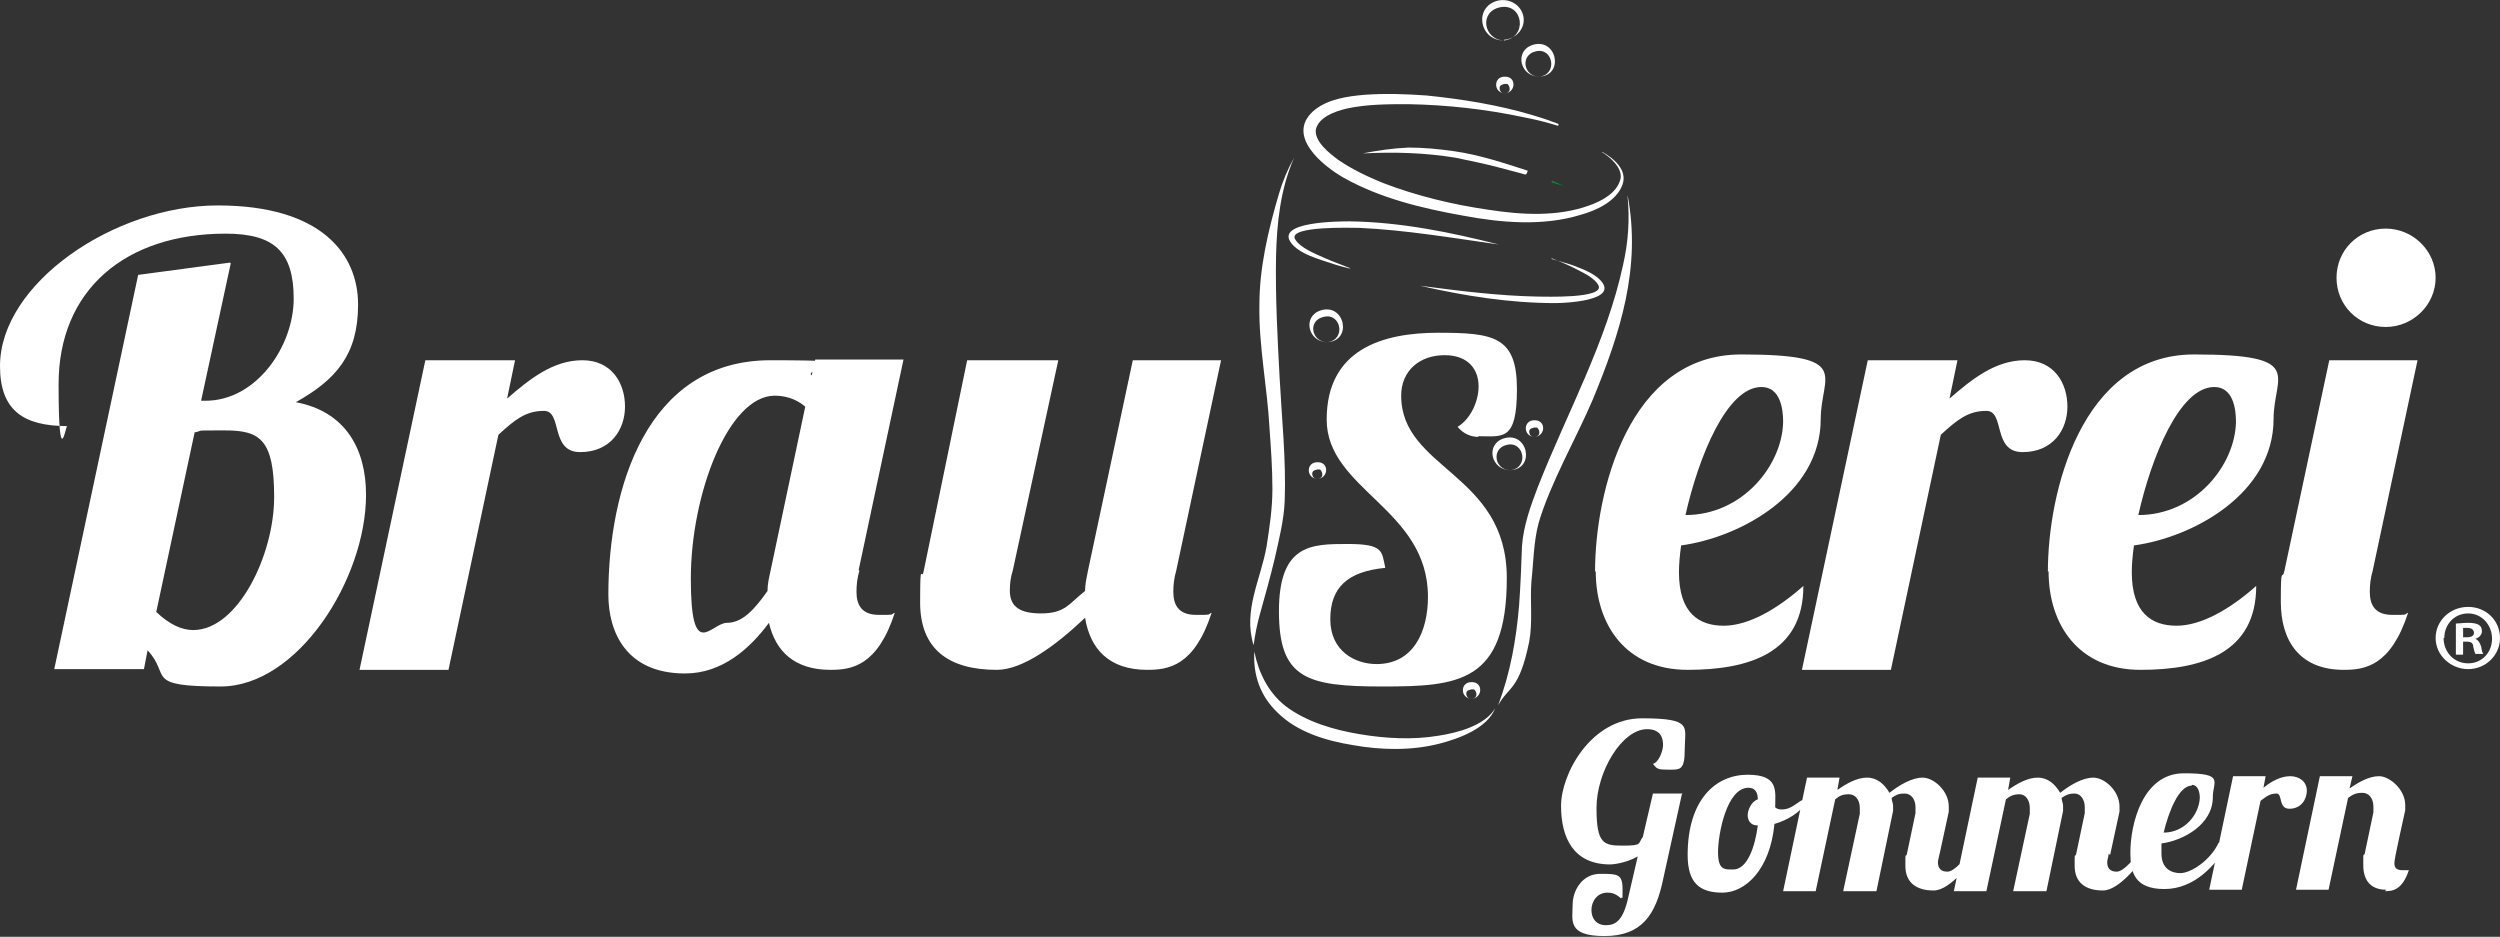
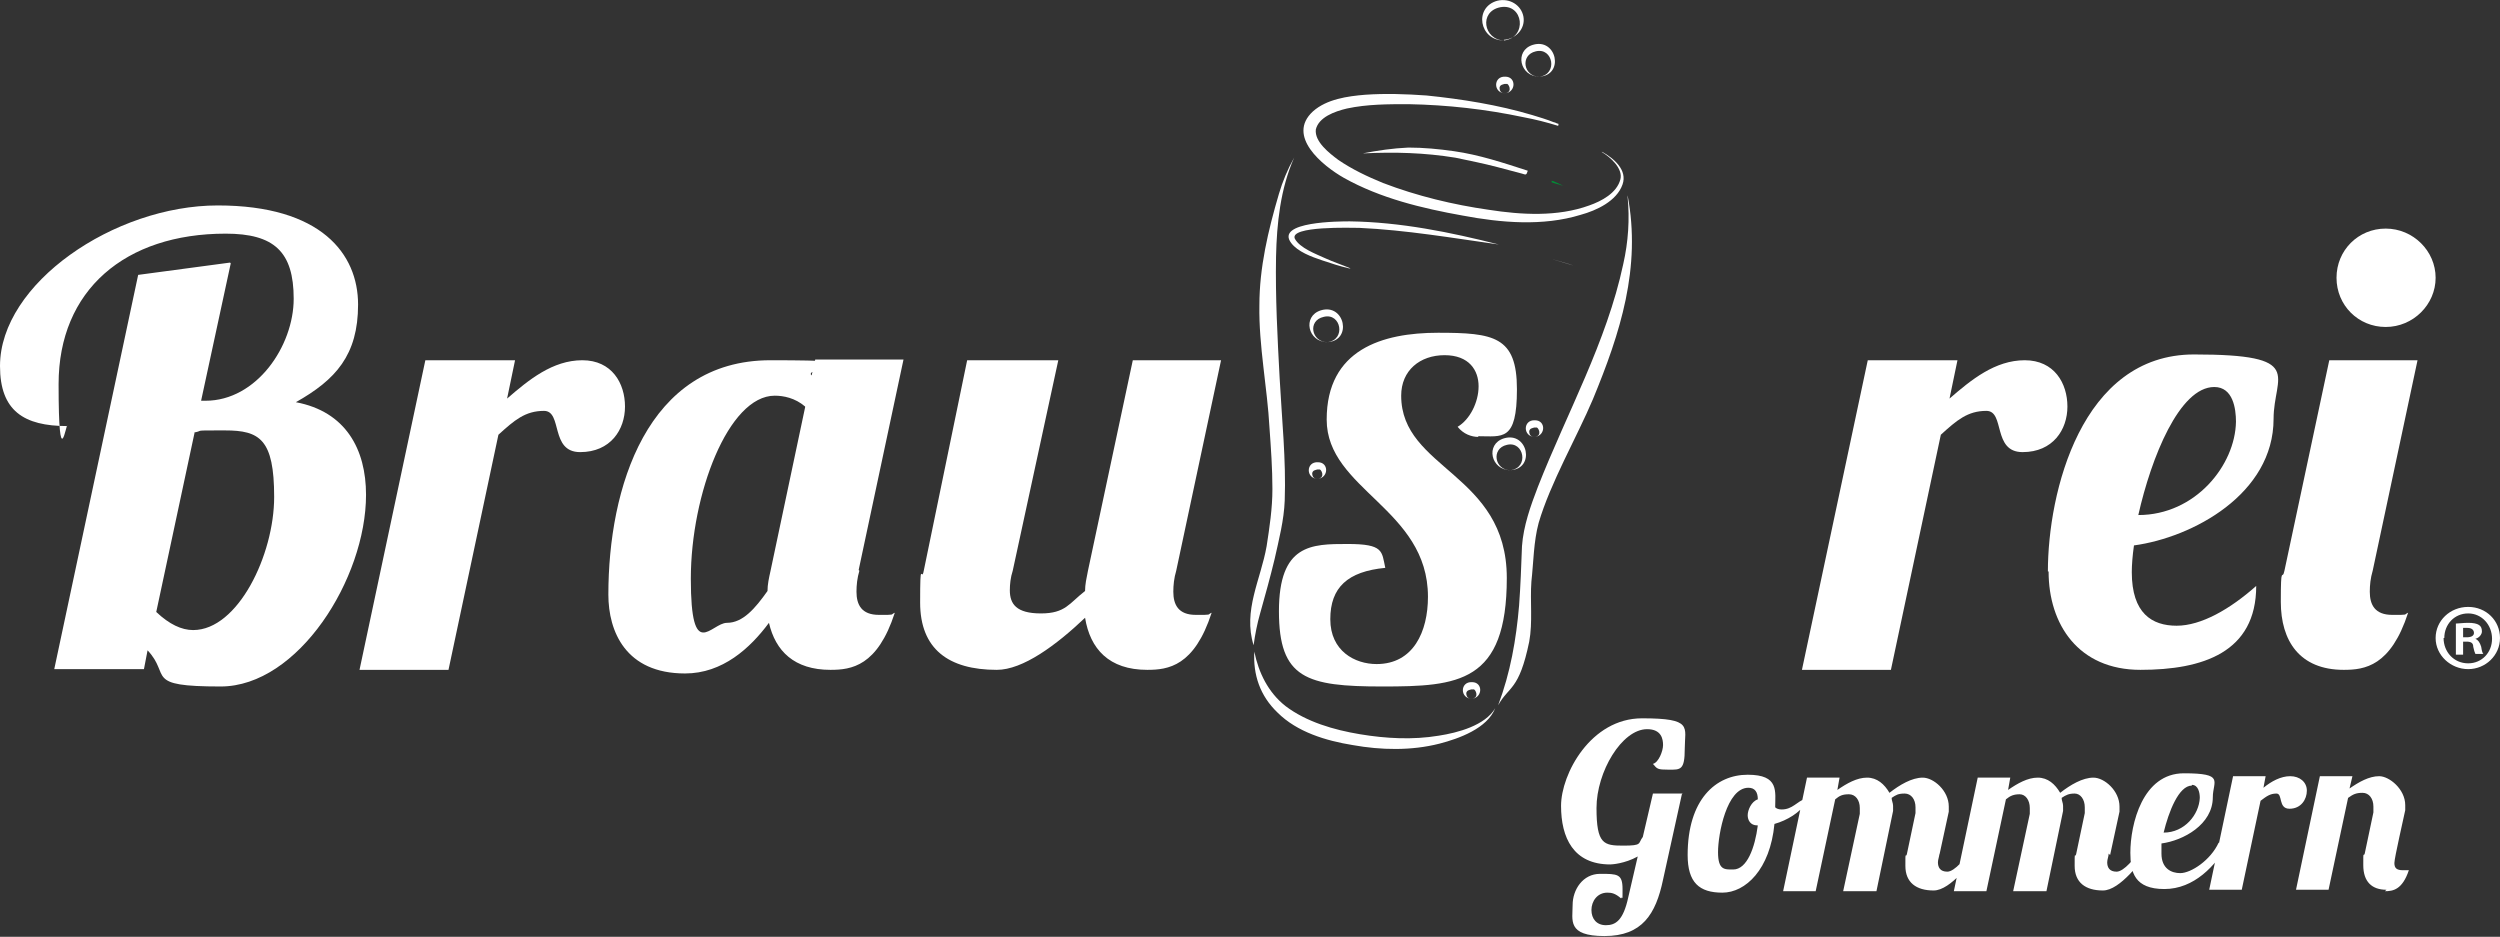
<svg xmlns="http://www.w3.org/2000/svg" id="Ebene_1" viewBox="0 0 345.6 129.5">
  <rect x="0" y="0" width="345.6" height="129.5" fill="#333333" stroke="none" />
  <defs>
    <style>      .st0 {        fill: none;      }      .st1 {        fill: #fff;      }      .st2 {        fill: #008e36;      }      .st3 {        clip-path: url(#clippath);      }    </style>
    <clipPath id="clippath">
      <rect class="st0" width="345.6" height="129.5" />
    </clipPath>
  </defs>
  <g class="st3">
    <path class="st1" d="M329.9,123c-2,0-3.2-1.1-3.2-3.4s0-1,.2-1.6l1.2-5.7c0-.3,0-.6,0-.8,0-1.1-.6-1.9-1.5-1.9s-1.3.2-2,.7l-2.7,12.7h-4.5l3.3-15.7h4.5l-.4,1.7c1.3-.9,2.7-1.7,4.1-1.7s3.6,1.8,3.6,4,0,.5,0,.7c-.2,1-1.5,6.6-1.5,7.3s.3,1,1.2,1,.6,0,.8,0c-.9,2.7-2.2,2.9-3.3,2.9M313.2,107.3l-.3,1.6c1.1-.9,2.4-1.6,3.7-1.6s2.3.8,2.3,2-.8,2.5-2.4,2.5-.9-2.1-1.8-2.1-1.4.4-2.2,1l-2.6,12.3h-4.5l3.3-15.7h4.5ZM303,108.6c-1.8,0-3.2,3.6-3.9,6.5,2.9,0,4.9-2.5,5-4.8,0-.7-.2-1.8-1.1-1.8M301.4,120.7c1.5,0,4.2-1.8,5.3-4.2h1.4c-1.8,3.2-4.8,6.4-8.9,6.4s-4.7-2.3-4.7-5c0-4,1.7-11,7.4-11s4,1.1,4,3.3c0,3.8-4.1,6-7.1,6.4,0,.5,0,1,0,1.4,0,2.1,1.4,2.7,2.6,2.7M291.5,118c0,.4-.2.8-.2,1.2,0,.7.3,1.3,1.3,1.3s2.6-1.9,3.3-3.2h1.5c-1.4,1.7-4.3,5.8-6.7,5.8s-3.9-1.1-3.9-3.4,0-1,.2-1.6l1.2-5.7c0-.3,0-.6,0-.8,0-1.1-.6-1.9-1.4-1.9s-1.2.2-1.8.6c0,.4.2.7.2,1.1s0,.4,0,.7l-2.3,11.1h-4.6l2.3-10.7c0-.3,0-.6,0-.8,0-1.1-.6-1.9-1.4-1.9s-1.3.2-1.9.7l-2.7,12.7h-4.5l3.3-15.7h4.5l-.3,1.7c1.3-.9,2.7-1.7,4.1-1.7s2.4.9,3.1,2.1c1.4-1.1,3.1-2.1,4.6-2.1s3.6,1.8,3.6,4,0,.5,0,.7l-1.3,6ZM268.1,118c0,.4-.2.8-.2,1.2,0,.7.3,1.3,1.3,1.3s2.6-1.9,3.3-3.2h1.5c-1.4,1.7-4.3,5.8-6.7,5.8s-3.9-1.1-3.9-3.4,0-1,.2-1.6l1.2-5.7c0-.3,0-.6,0-.8,0-1.1-.6-1.9-1.5-1.9s-1.2.2-1.8.6c0,.4.2.7.2,1.1s0,.4,0,.7l-2.3,11.1h-4.6l2.3-10.7c0-.3,0-.6,0-.8,0-1.1-.6-1.9-1.5-1.9s-1.3.2-1.9.7l-2.7,12.7h-4.5l3.3-15.7h4.5l-.3,1.7c1.3-.9,2.7-1.7,4.1-1.7s2.4.9,3.1,2.1c1.4-1.1,3.1-2.1,4.6-2.1s3.6,1.8,3.6,4,0,.5,0,.7l-1.3,6ZM242.9,114.1c-.9,0-1.3-.7-1.3-1.4s.5-1.9,1.4-2.2c0-1-.4-1.6-1.3-1.6-3,0-4.2,6.4-4.2,8.9s.9,2.4,2.1,2.4c1.9,0,3-3,3.4-6.1M245.4,111.6c.2.2.5.3.9.3,1.5,0,2.1-1.1,3.3-1.5v.7c-.8,1.2-2.5,2.3-4.3,2.8-.6,6.3-4,9.5-7.2,9.5s-4.8-1.4-4.8-5.2c0-7.7,3.9-11.1,8.3-11.1s3.8,2.3,3.8,4.6M232.5,109.8l-2.6,11.8c-1,4.8-2.9,7.8-8.1,7.8s-4.4-2.2-4.4-4.3,1.4-4.3,3.8-4.3,3.1,0,3.1,2.1,0,.8-.2,1.3c-.8-.7-1.3-.8-1.9-.8-1.4,0-2.2,1.2-2.2,2.4s.7,2.1,2,2.1,2.4-.6,3.1-3.9l1.3-5.6c-1.8,1-3.6,1.1-3.8,1.1-5.1,0-6.8-3.7-6.8-8.1s4.1-12.1,11.2-12.1,5.9,1.2,5.9,4.2-.6,2.9-2.2,2.9-1.6-.1-2.2-.8c.8-.2,1.4-1.8,1.4-2.6s-.2-2.2-2.2-2.2c-3.5,0-7,5.9-7,10.9s1,5.2,3.7,5.2,2-.3,2.7-1.2l1.4-6h4.1Z" />
    <path class="st1" d="M26.9,59.8l-5.3,24.8c1.8,1.7,3.5,2.5,5.1,2.5,6.2,0,11.2-10.4,11.2-18.4s-2-9.2-6.8-9.2-2.7,0-4.3.3M31.9,36.4l-4.1,19h.6c7.1,0,12.2-7.6,12.2-14.1s-2.7-9-9.4-9c-13.9,0-23.1,7.8-23.1,20.8s1.1,5.1,1.2,5.8C3.3,58.9,0,56.8,0,50.6,0,39.2,15.8,28.4,30.1,28.4s19.4,6.7,19.4,13.7-3.1,10.4-8.6,13.5c6.9,1.3,9.7,6.5,9.7,12.8,0,11.6-9.4,26.5-20.1,26.5s-6.8-1.5-10.1-5l-.5,2.6H7.5l11.6-54.5,12.7-1.7Z" />
    <path class="st1" d="M71.2,49.8l-1.1,5.3c3-2.6,6.3-5.3,10.4-5.3s5.9,3.2,5.9,6.4-2,6.3-6.2,6.3-2.4-5.7-5-5.7-4.1,1.3-6.3,3.3l-6.9,32.5h-12.3l9.1-42.8h12.3Z" />
    <path class="st1" d="M111.3,56.2c-1.4-1.2-3-1.5-4.2-1.5-6.4,0-11.6,13.6-11.6,25.3s2.8,6.1,5,6.1,3.9-2,5.6-4.4c0-.9.2-1.8.4-2.7l4.8-22.7ZM118.8,78.9c-.3,1-.4,2-.4,2.9,0,1.8.7,3.2,3.1,3.2s1.5,0,2.2-.3c-2.4,7.4-6,7.9-8.9,7.9-5,0-7.6-2.6-8.5-6.5-2.6,3.5-6.4,7-11.6,7-8.2,0-10.6-5.8-10.6-10.9,0-14.7,5.3-32.4,22.4-32.4s4.2.9,5.7,2.1l.5-2.2h12.2l-6.2,29.1Z" />
    <path class="st1" d="M162.6,78.9c-.3,1-.4,2-.4,2.9,0,1.8.7,3.2,3.1,3.2s1.5,0,2.2-.3c-2.4,7.4-6,7.9-8.9,7.9-5.3,0-7.9-2.9-8.6-7.2-4,3.8-8.6,7.2-12.2,7.2-6.7,0-10.6-2.9-10.6-9.3s.2-2.7.5-4.4l6-29.1h12.6l-6.3,29.1c-.3.9-.4,1.9-.4,2.7,0,1.9.9,3.2,4.3,3.2s3.9-1.4,6.1-3.1c0-.9.2-1.8.4-2.8l6.2-29.1h12.2l-6.2,29.1Z" />
-     <path class="st1" d="M243.5,53.5c-4.8,0-8.7,9.7-10.5,17.7,7.9,0,13.4-6.9,13.5-12.9,0-1.8-.4-4.8-3-4.8M220.5,79c0-10.9,4.6-30,20.2-30s11,2.9,11,8.9c0,10.4-11.2,16.4-19.3,17.5-.2,1.4-.3,2.7-.3,3.7,0,5.7,2.8,7.4,6.2,7.4s7.4-2.3,11-5.5c0,9.2-7.4,11.6-16,11.6s-12.7-6.3-12.7-13.6" />
    <path class="st1" d="M270.6,49.8l-1.1,5.3c3-2.6,6.3-5.3,10.4-5.3s5.9,3.2,5.9,6.4-2,6.3-6.2,6.3-2.4-5.7-5-5.7-4.1,1.3-6.3,3.3l-6.9,32.5h-12.3l9.1-42.8h12.3Z" />
    <path class="st1" d="M306.1,53.5c-4.8,0-8.7,9.7-10.5,17.7,7.9,0,13.4-6.9,13.5-12.9,0-1.8-.4-4.8-3-4.8M283.1,79c0-10.9,4.6-30,20.2-30s11,2.9,11,8.9c0,10.4-11.2,16.4-19.3,17.5-.2,1.4-.3,2.7-.3,3.7,0,5.7,2.8,7.4,6.2,7.4s7.4-2.3,11-5.5c0,9.2-7.4,11.6-16,11.6s-12.7-6.3-12.7-13.6" />
    <path class="st1" d="M329.8,31.6c3.8,0,6.9,3.1,6.9,6.8s-3.1,6.8-6.9,6.8-6.8-3-6.8-6.8,3-6.8,6.8-6.8M328,78.9c-.3,1-.4,2-.4,2.9,0,1.8.7,3.2,3.1,3.2s1.5,0,2.2-.3c-2.4,7.4-6,7.9-8.9,7.9-6.1,0-8.7-4-8.7-9.4s.2-2.8.5-4.3l6.2-29.1h12.2l-6.2,29.1Z" />
    <path class="st1" d="M188.4,21.2c2.1-.4,4.1-.7,6.3-.8,2.1,0,4.2.2,6.3.5,3.5.5,6.8,1.6,10.2,2.7-.2.6-.2.6-.8.4-1.1-.3-2.3-.6-3.4-.9-1.9-.5-3.9-.9-5.8-1.3-4.3-.7-8.4-.8-12.7-.6" />
    <path class="st2" d="M214.6,25c.5.2,1,.4,1.5.7-.5-.2-1.1-.3-1.6-.5,0,0,0-.1,0-.2" />
    <path class="st1" d="M221.5,21c1.6.9,3.5,2.5,2.8,4.5-.8,2.3-3.6,3.6-5.8,4.2-5.2,1.6-11,1.1-16.3.1-5.6-1-11.4-2.4-16.4-5.2-3-1.7-8-5.8-4.3-9.2,1.9-1.7,4.8-2.1,7.2-2.3,2.8-.2,5.7-.1,8.5.1,4.9.5,9.9,1.3,14.6,2.7,1,.3,2,.6,3,1,.2,0,.4.2.6.2.1,0,0,.3,0,.3-1.6-.5-3.2-.9-4.8-1.2-5.2-1.1-10.5-1.7-15.9-1.8-2.8,0-5.7,0-8.5.6-1.7.4-3.9,1.2-4.3,2.9-.2,1.7,1.9,3.3,3.1,4.2,1.9,1.3,4,2.3,6.2,3.2,4.7,1.8,9.7,3,14.6,3.7,4.5.7,9.5,1,13.9-.6,1.7-.6,3.8-1.7,4.3-3.6.4-1.5-1.4-3.1-2.6-3.8" />
    <path class="st1" d="M225,27c1.9,10-1,19-4.8,28.2-2.2,5.2-5.9,11.6-7.5,17.1-.7,2.6-.7,5.4-1,8.1-.2,2.7.2,5.6-.3,8.3-1.4,6.8-2.8,6.1-4.3,8.8,1.7-4.5,2.5-9.1,2.9-13.8.2-2.7.3-5.5.4-8.2.2-2.8,1.2-5.6,2.2-8.2,4-10.2,9.5-20,11.8-30.8.7-3.1.9-6.2.6-9.3" />
    <path class="st1" d="M178.9,21.8c-1.9,4.3-2.4,9.1-2.5,13.7-.1,5.6.2,11.2.5,16.8.3,5.6.9,11.3.7,16.9-.1,2.7-.8,5.4-1.4,8.1-.6,2.5-1.3,5-2,7.5-.4,1.4-.7,2.9-.9,4.4-1.5-4.8,1-9.1,1.8-13.7.4-2.6.8-5.2.8-7.9,0-2.8-.2-5.6-.4-8.4-.3-5.6-1.5-11.4-1.4-17,0-5.2,1.2-10.3,2.7-15.4.5-1.7,1.2-3.4,2.1-5" />
    <path class="st1" d="M173.4,90.1c.6,2.9,1.9,5.6,4.3,7.5,2.9,2.2,6.7,3.3,10.3,3.9,3.6.6,7.3.8,10.9.2,2.6-.4,6.4-1.4,7.8-3.8-1.1,2.8-5,4.2-7.7,4.9-3.9,1-8.1.9-12,.2-3.7-.6-7.7-1.8-10.4-4.5-2.4-2.3-3.4-5.2-3.2-8.5" />
    <path class="st1" d="M186.5,37.1c-1.3-.3-2.5-.7-3.7-1.1-1.5-.5-3.4-1.2-4.3-2.4-2.3-3,6.8-3,8.1-3,7,.1,13.9,1.5,20.6,3.2-6.4-.9-12.8-2-19.3-2.3-1,0-9.7-.3-8.9,1.5.7,1.3,2.9,2.1,4.2,2.7,1.1.5,2.3.9,3.5,1.4" />
-     <path class="st1" d="M214.5,35.8s2.8.8,3,.9c1.3.5,2.9,1.1,3.8,2.1,2.5,2.8-5,3.1-6.3,3.1-6.3,0-12.6-1-18.7-2.4,5.4.7,10.8,1.4,16.3,1.5,1,0,9.1.3,8.4-1.5-.6-1.2-2.4-1.9-3.5-2.5-1-.5-2-.9-3-1.3" />
+     <path class="st1" d="M214.5,35.8s2.8.8,3,.9" />
    <path class="st1" d="M207.9,5.6c3.3-.4,2.7-5.2-.5-4.6-3,.6-2.3,4.5.5,4.6M207.9,5.6c-3.4,0-4.2-4.6-.9-5.5,1.7-.4,3.3.6,3.6,2.2.3,1.7-1.1,3.1-2.7,3.2" />
    <path class="st1" d="M212.8,10.6c2.6-.3,1.9-4.1-.5-3.5-2.2.5-1.7,3.5.5,3.5M212.8,10.6c-2.7,0-3.5-3.6-.9-4.4,3.3-1,4.4,4.2.9,4.4" />
    <path class="st1" d="M183.5,47.3c2.6-.3,1.9-4.1-.5-3.5-2.3.5-1.7,3.5.5,3.5M183.5,47.3c-2.7,0-3.5-3.6-.9-4.4,3.3-1,4.4,4.2.9,4.4" />
    <path class="st1" d="M208.1,12.9c1.1-.2.4-1.4.2-1.3,0,0-.6,0-.3,0h0c-.3.1-.6.1-.7.5,0,.5.2.8.8.8M208.1,12.9c-1.7,0-1.7-2.4,0-2.3,1.5,0,1.5,2.1,0,2.3" />
    <path class="st1" d="M182.2,66.2c1.1-.2.4-1.4.2-1.3,0,0-.6,0-.3,0h0c-.3.1-.6.1-.7.5,0,.5.2.8.8.8M182.2,66.2c-1.7,0-1.7-2.4,0-2.3,1.5,0,1.5,2.1,0,2.3" />
    <path class="st1" d="M208.8,65c2.6-.3,1.9-4.1-.5-3.5-2.2.5-1.7,3.5.5,3.5M208.8,65c-2.7,0-3.5-3.6-.9-4.4,3.3-1,4.4,4.2.9,4.4" />
    <path class="st1" d="M212.2,60.4c1.1-.2.4-1.4.2-1.3,0,0-.6,0-.3,0h0c-.3.1-.6.1-.7.5,0,.5.2.8.8.8M212.2,60.4c-1.7,0-1.7-2.4,0-2.3,1.5,0,1.5,2.1,0,2.3" />
    <path class="st1" d="M203.5,96.6c1.1-.2.4-1.4.2-1.3,0,0-.6,0-.3,0h0c-.3.1-.6.1-.7.5,0,.5.2.8.8.8M203.5,96.6c-1.7,0-1.7-2.4,0-2.3,1.5,0,1.5,2.1,0,2.3" />
    <path class="st1" d="M340.5,88.1h.5c.6,0,1-.2,1-.6s-.3-.7-.9-.7-.4,0-.6,0v1.2ZM340.5,90.5h-1v-4.3c.4,0,1-.1,1.7-.1s1.2.1,1.5.3c.3.2.4.5.4.9s-.4.9-.9,1h0c.4.2.6.5.8,1.1.1.7.2.9.3,1h-1.1c-.1-.2-.2-.5-.3-1,0-.5-.3-.7-.9-.7h-.5v1.7ZM337.8,88.2c0,1.9,1.4,3.5,3.4,3.5,1.9,0,3.3-1.5,3.3-3.4s-1.4-3.5-3.3-3.5-3.3,1.5-3.3,3.4M345.6,88.2c0,2.4-2,4.3-4.4,4.3s-4.5-1.9-4.5-4.3,2-4.3,4.5-4.3,4.4,1.9,4.4,4.3" />
    <path class="st1" d="M204.4,60.4c-1,0-2.1-.4-2.9-1.4,1.7-1,2.9-3.4,2.9-5.6s-1.3-4.3-4.7-4.3-6,2.1-6,5.6c0,10.2,14.6,10.7,14.6,25.2s-6.7,15-17.2,15-14.3-1.1-14.3-10.4,4.5-9.3,9.5-9.3,4.7,1,5.2,3.3c-5.2.5-7.6,2.7-7.6,7.1s3.4,6.2,6.4,6.2c5.1,0,7.1-4.5,7.1-9.3,0-12.2-14-14.8-14-24.5s7.7-12,15.4-12,10.9.5,10.9,7.8-2,6.5-5.4,6.5" />
  </g>
</svg>